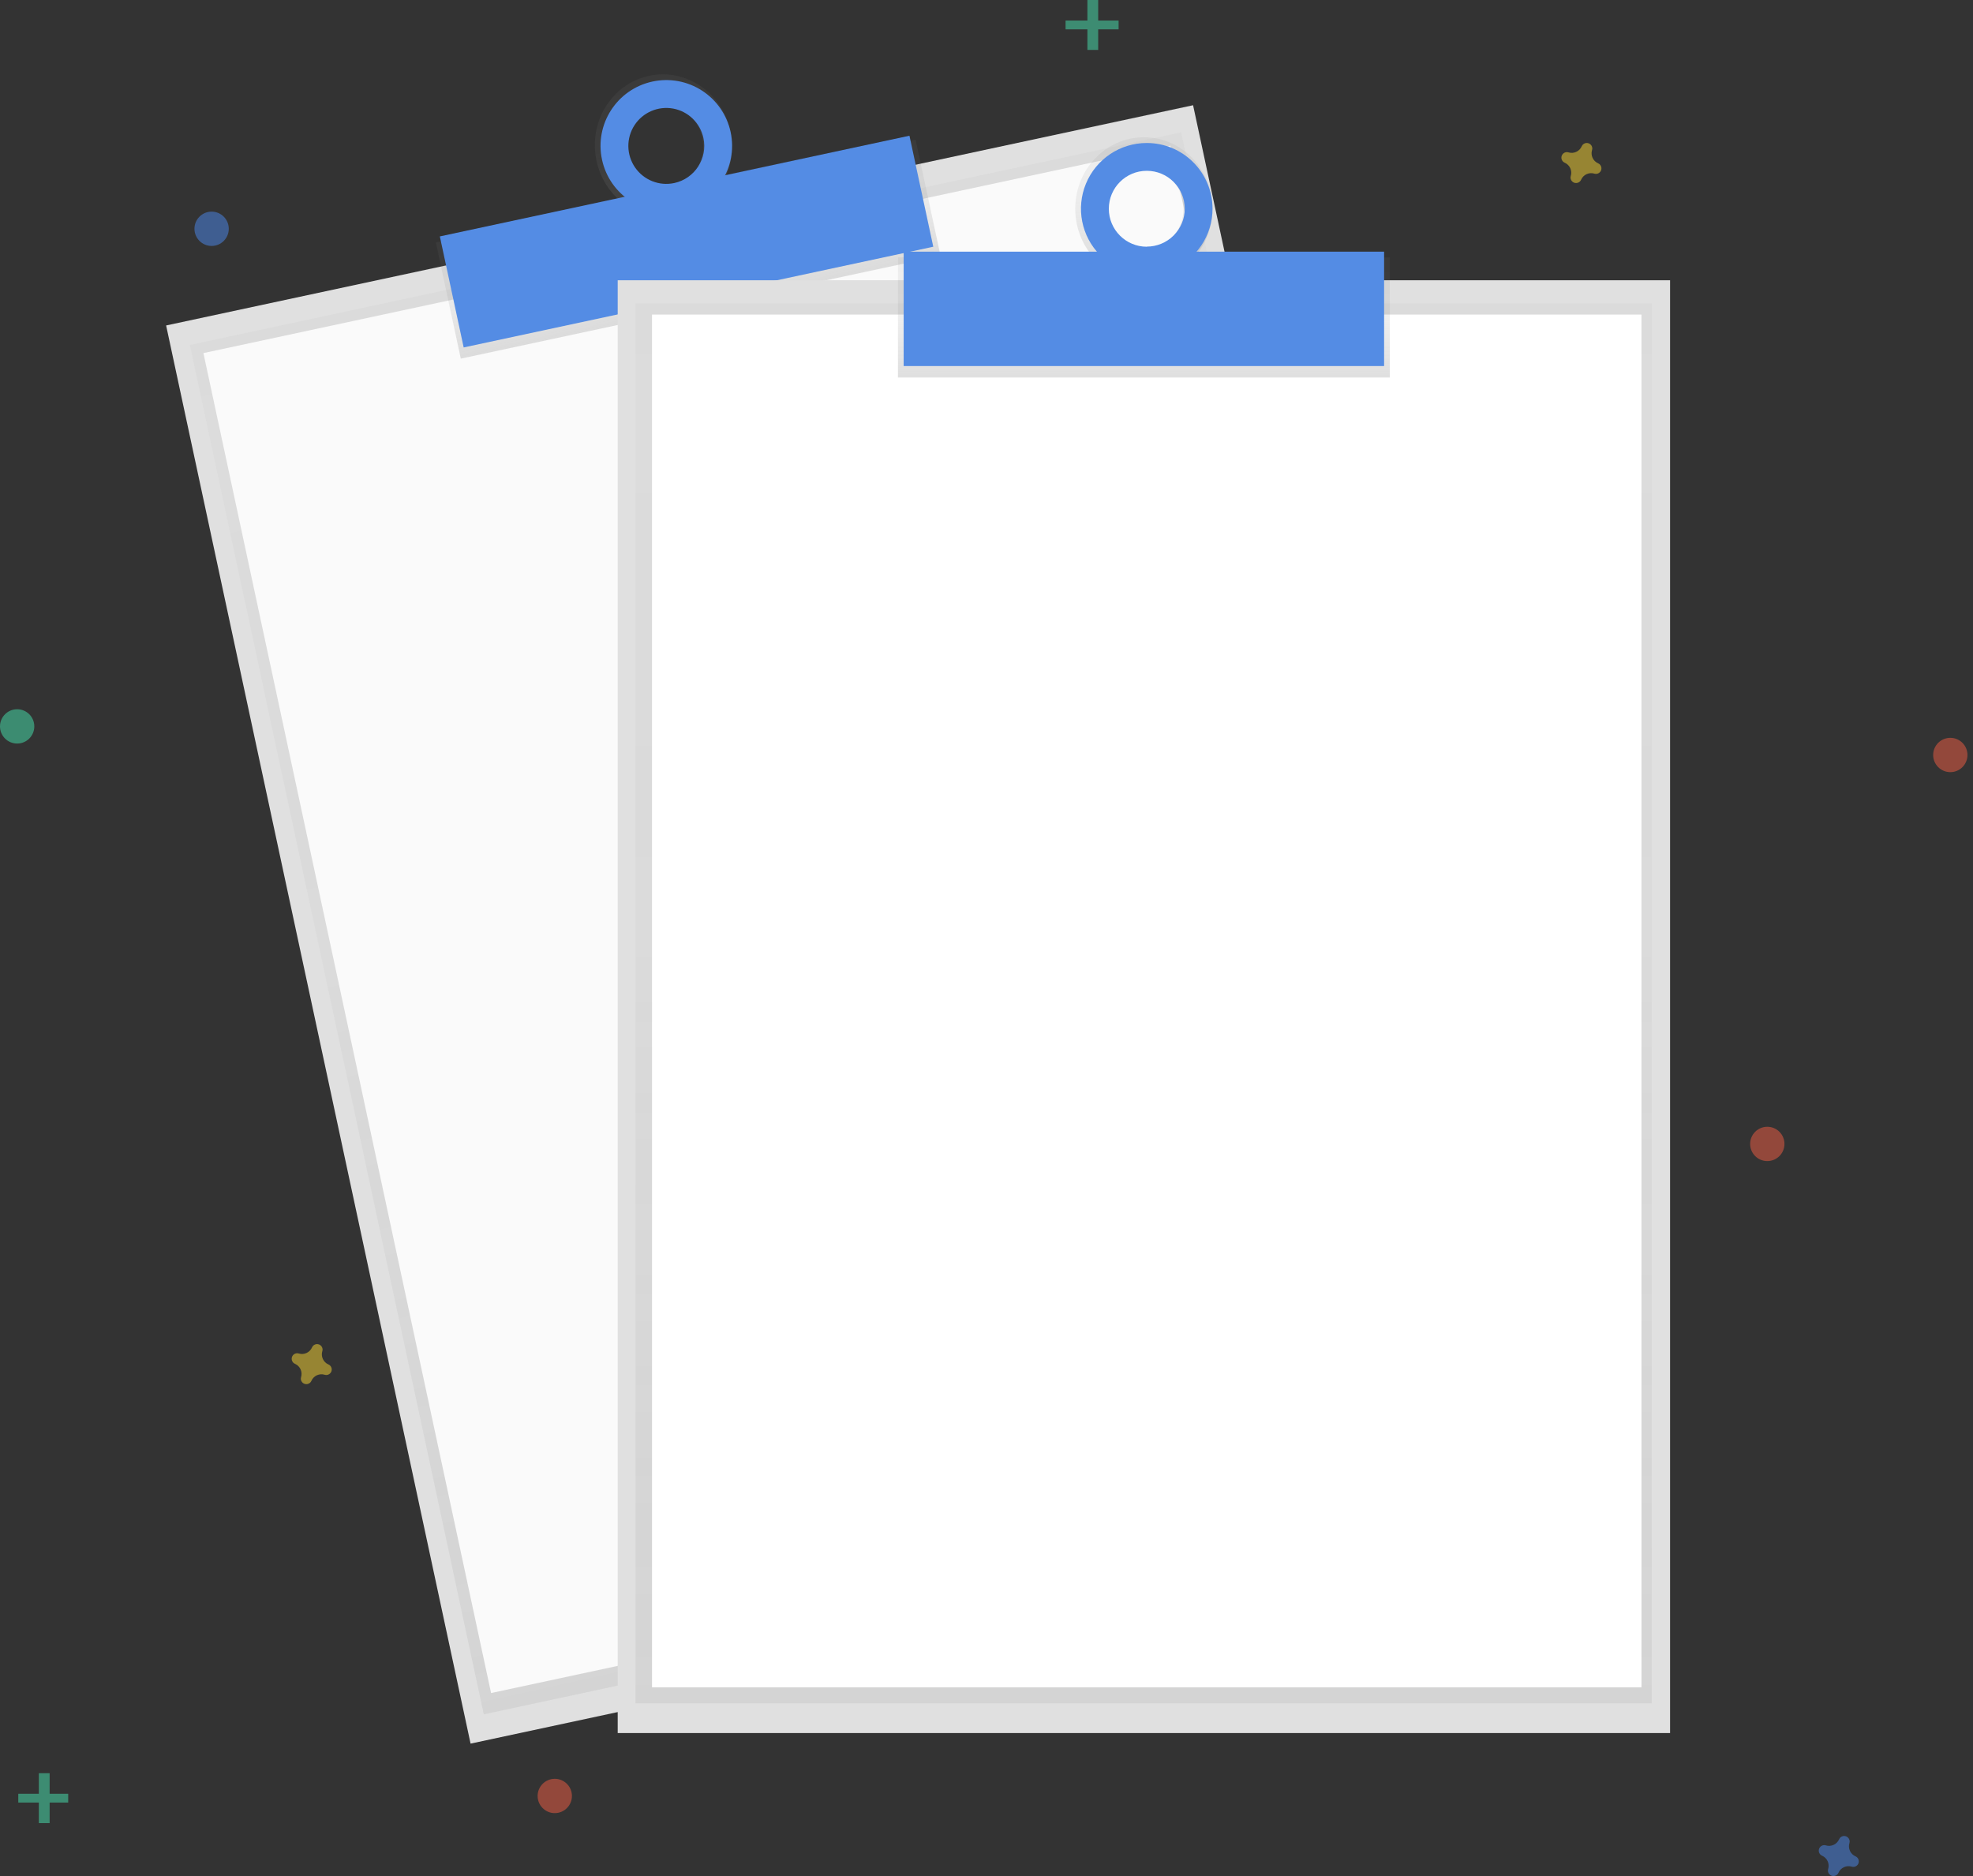
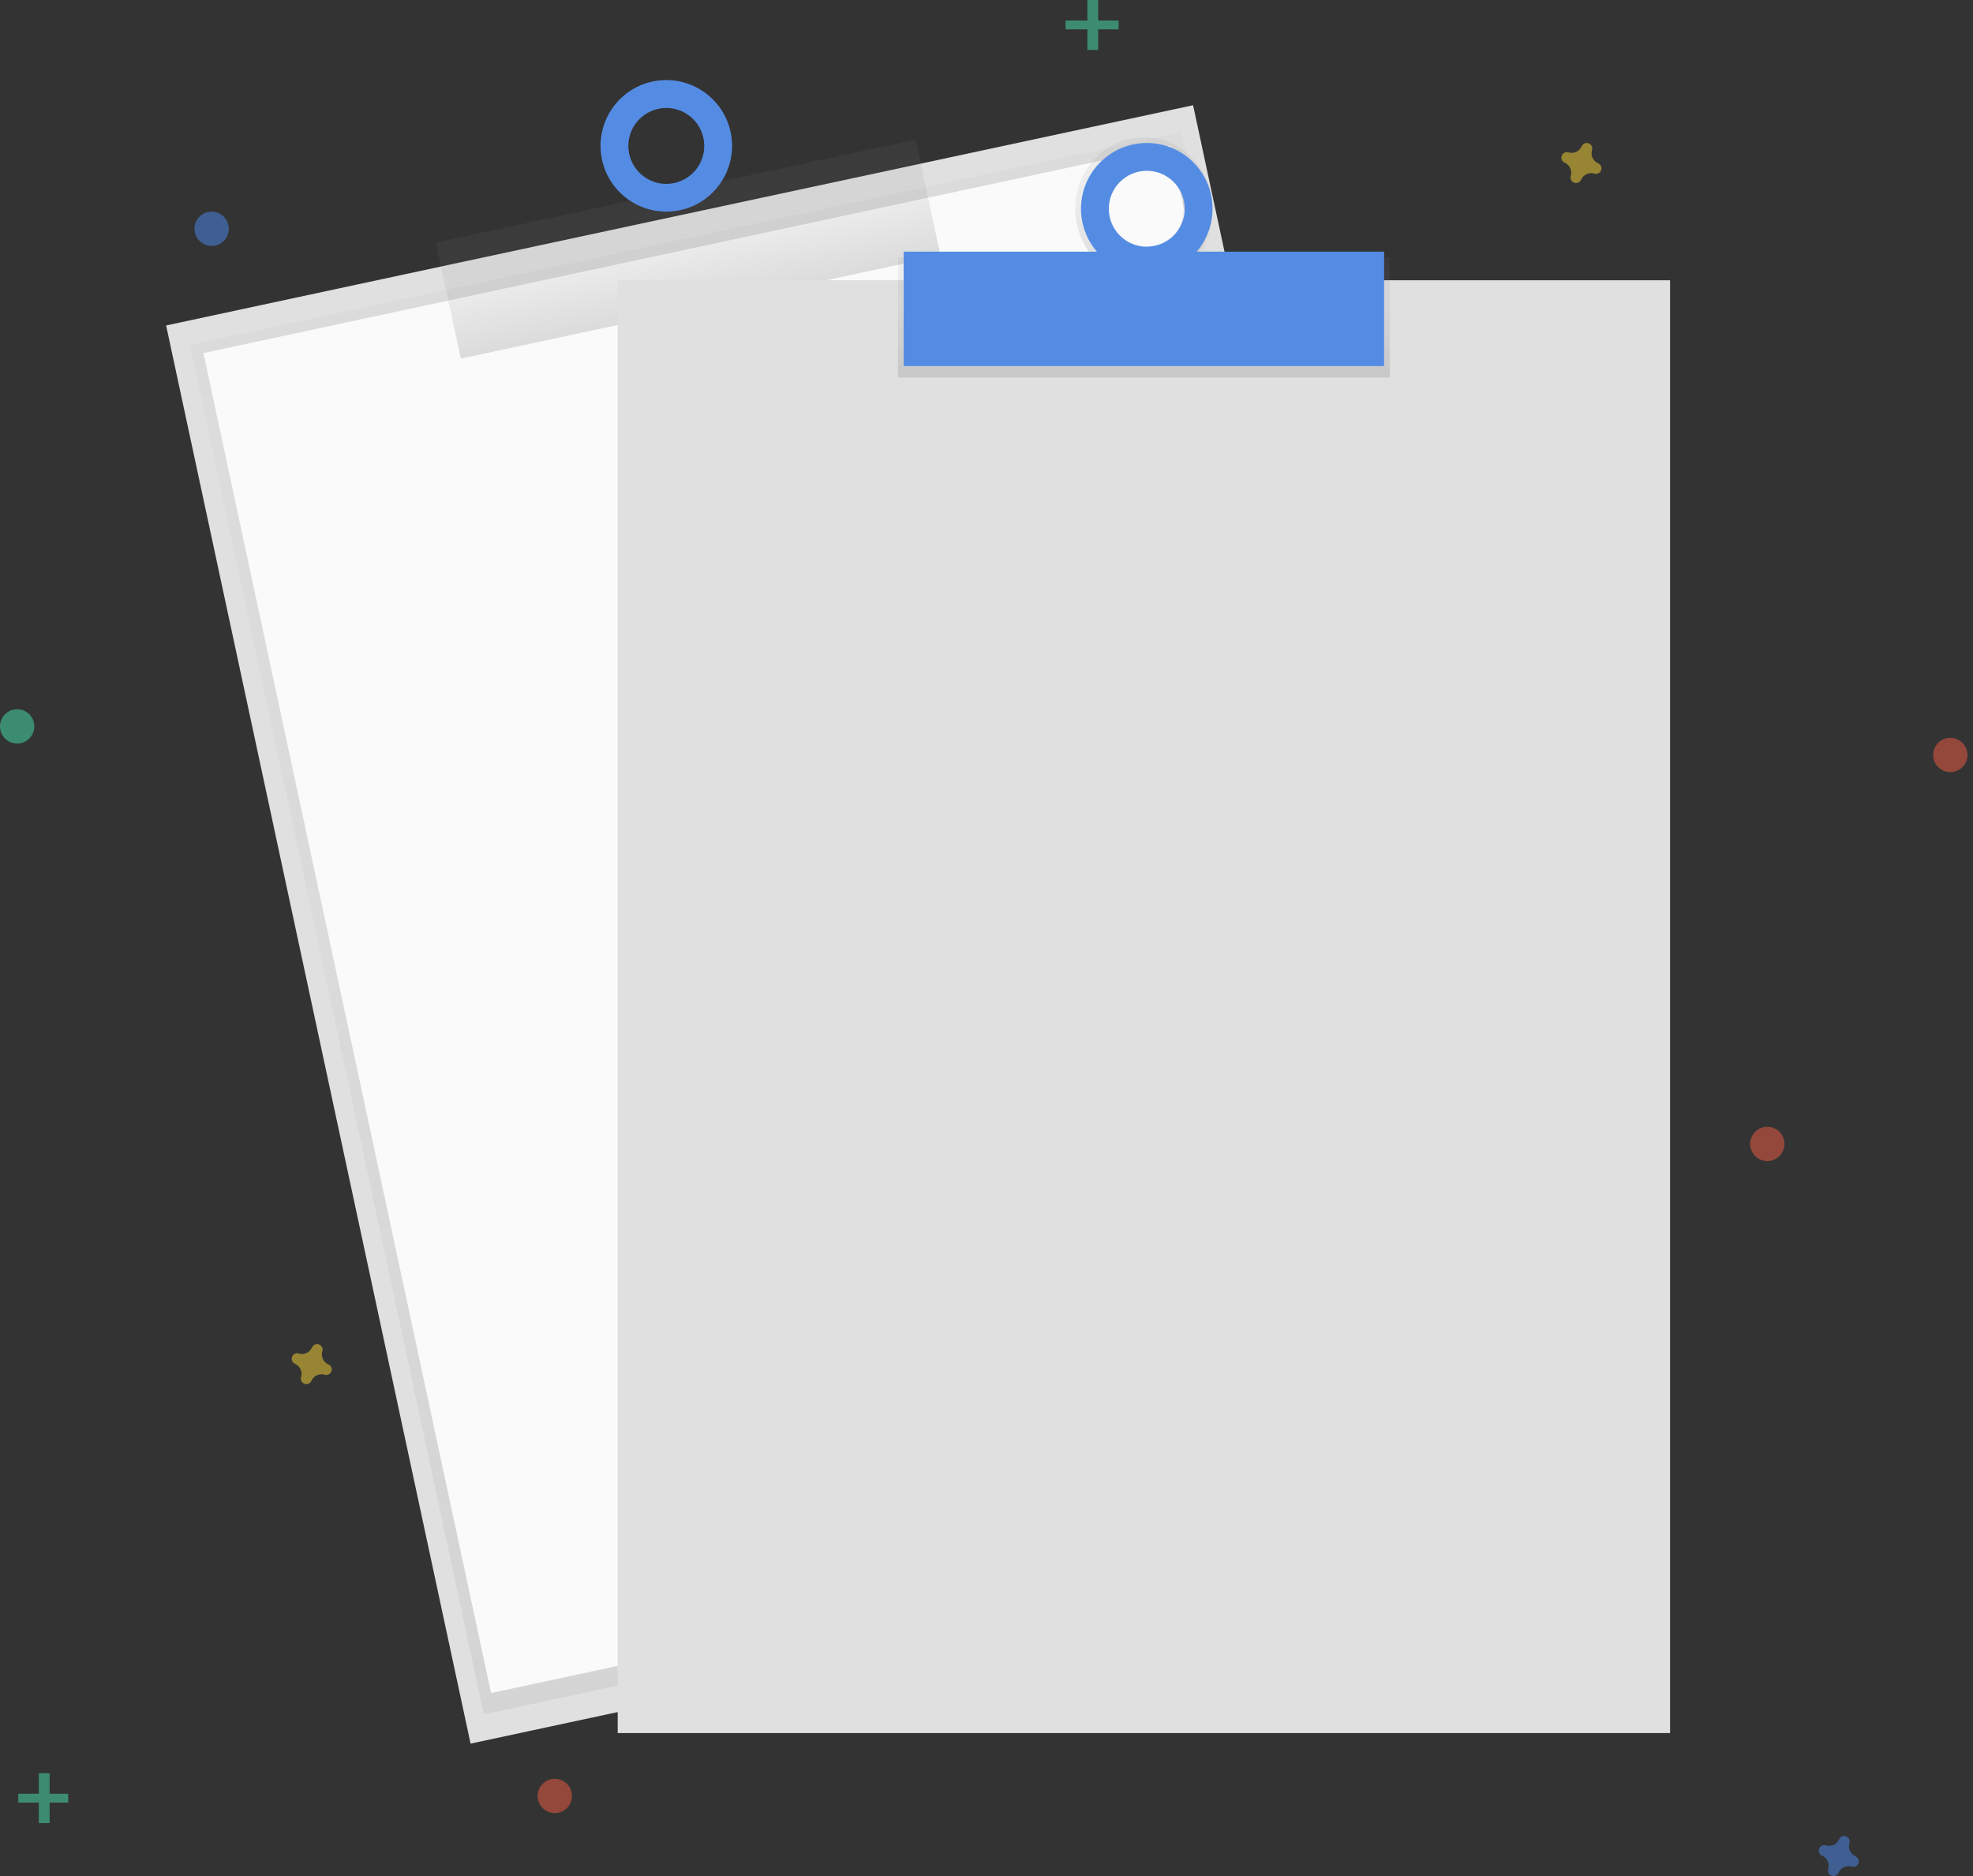
<svg xmlns="http://www.w3.org/2000/svg" width="183" height="174" viewBox="0 0 183 174">
  <rect x="0" y="0" width="183" height="174" fill="#333333" stroke="none" />
  <defs>
    <linearGradient id="no-data-a" x1="49.999%" x2="49.999%" y1="100%" y2="0%">
      <stop offset="0%" stop-color="gray" stop-opacity=".25" />
      <stop offset="54%" stop-color="gray" stop-opacity=".12" />
      <stop offset="100%" stop-color="gray" stop-opacity=".1" />
    </linearGradient>
    <linearGradient id="no-data-b" x1="50%" x2="50%" y1="100%" y2="0%">
      <stop offset="0%" stop-color="gray" stop-opacity=".25" />
      <stop offset="54%" stop-color="gray" stop-opacity=".12" />
      <stop offset="100%" stop-color="gray" stop-opacity=".1" />
    </linearGradient>
    <linearGradient id="no-data-c" x1="59.917%" x2="40.138%" y1="98.88%" y2="1.029%">
      <stop offset="0%" stop-color="gray" stop-opacity=".25" />
      <stop offset="54%" stop-color="gray" stop-opacity=".12" />
      <stop offset="100%" stop-color="gray" stop-opacity=".1" />
    </linearGradient>
    <linearGradient id="no-data-d" x1="49.999%" x2="49.999%" y1="100%" y2="0%">
      <stop offset="0%" stop-color="gray" stop-opacity=".25" />
      <stop offset="54%" stop-color="gray" stop-opacity=".12" />
      <stop offset="100%" stop-color="gray" stop-opacity=".1" />
    </linearGradient>
    <linearGradient id="no-data-e" x1="50%" x2="50%" y1="100%" y2="0%">
      <stop offset="0%" stop-color="gray" stop-opacity=".25" />
      <stop offset="54%" stop-color="gray" stop-opacity=".12" />
      <stop offset="100%" stop-color="gray" stop-opacity=".1" />
    </linearGradient>
    <linearGradient id="no-data-f" x1="50%" x2="50%" y1="99.914%" y2="-.086%">
      <stop offset="0%" stop-color="gray" stop-opacity=".25" />
      <stop offset="54%" stop-color="gray" stop-opacity=".12" />
      <stop offset="100%" stop-color="gray" stop-opacity=".1" />
    </linearGradient>
  </defs>
  <g fill="none">
    <polygon fill="#E0E0E0" points="28.437 18.469 125.855 18.48 125.871 153.01 28.453 152.998" transform="rotate(-12.11 77.154 85.739)" />
    <polygon fill="url(#no-data-a)" points="12.688 8.489 106.716 8.493 106.721 138.387 12.693 138.383" opacity=".5" transform="rotate(-12.11 125.97 -2.98)" />
    <polygon fill="#FAFAFA" points="31.181 21.711 122.911 21.722 122.926 148.832 31.196 148.821" transform="rotate(-12.11 77.054 85.271)" />
    <polygon fill="url(#no-data-b)" points="41.077 17.594 86.583 17.599 86.584 28.617 41.078 28.611" transform="rotate(-12.11 63.83 23.105)" />
-     <path fill="url(#no-data-c)" d="M60.174,7.039 C56.738,7.791 54.565,11.305 55.321,14.887 C56.076,18.469 59.471,20.768 62.9,20.016 C66.328,19.264 68.508,15.75 67.753,12.168 C66.997,8.586 63.609,6.287 60.174,7.039 Z M62.329,17.283 C60.844,17.644 59.293,17.054 58.403,15.79 C57.513,14.526 57.463,12.839 58.275,11.521 C59.086,10.204 60.6,9.518 62.104,9.785 C63.607,10.053 64.803,11.221 65.129,12.74 C65.351,13.721 65.181,14.752 64.656,15.605 C64.13,16.457 63.293,17.061 62.329,17.283 Z" />
-     <polygon fill="#548CE4" points="41.406 17.137 85.953 17.143 85.954 27.674 41.407 27.669" transform="rotate(-12.11 63.68 22.406)" />
    <path fill="#548CE4" d="M60.522,7.563 C57.228,8.27 55.131,11.513 55.838,14.807 C56.545,18.101 59.788,20.198 63.081,19.491 C66.375,18.784 68.472,15.541 67.766,12.247 C67.426,10.665 66.472,9.283 65.114,8.405 C63.755,7.526 62.104,7.223 60.522,7.563 L60.522,7.563 Z M62.54,16.976 C61.147,17.275 59.712,16.705 58.904,15.533 C58.095,14.361 58.072,12.817 58.845,11.621 C59.619,10.426 61.036,9.814 62.437,10.071 C63.837,10.328 64.945,11.403 65.243,12.796 C65.651,14.697 64.44,16.568 62.54,16.976 L62.54,16.976 Z" />
    <rect width="97.61" height="134.744" x="57.293" y="25.994" fill="#E0E0E0" />
-     <rect width="94.259" height="129.838" x=".063" y=".027" fill="url(#no-data-d)" opacity=".5" transform="translate(58.884 28.116)" />
-     <rect width="91.774" height="127.317" x="60.476" y="29.177" fill="#FFF" />
    <rect width="45.622" height="11.14" x="83.287" y="23.872" fill="url(#no-data-e)" />
    <path fill="url(#no-data-f)" d="M106.098,12.732 C102.582,12.732 99.732,15.7 99.732,19.363 C99.732,23.026 102.582,25.994 106.098,25.994 C109.613,25.994 112.463,23.026 112.463,19.363 C112.463,15.7 109.613,12.732 106.098,12.732 Z M106.098,23.189 C104.569,23.226 103.171,22.317 102.56,20.891 C101.95,19.465 102.249,17.804 103.317,16.691 C104.386,15.578 106.01,15.234 107.426,15.82 C108.842,16.407 109.769,17.807 109.769,19.363 C109.784,21.444 108.143,23.146 106.098,23.171 L106.098,23.189 Z" />
    <rect width="44.561" height="10.61" x="83.817" y="23.341" fill="#548CE4" />
    <path fill="#548CE4" d="M106.363,13.262 C103.895,13.262 101.671,14.749 100.727,17.028 C99.783,19.308 100.304,21.932 102.049,23.676 C103.794,25.421 106.418,25.943 108.697,24.999 C110.977,24.055 112.463,21.83 112.463,19.363 C112.463,15.993 109.732,13.262 106.363,13.262 L106.363,13.262 Z M106.363,22.884 C104.42,22.881 102.846,21.306 102.846,19.363 C102.846,17.42 104.42,15.844 106.363,15.842 C108.306,15.839 109.883,17.411 109.888,19.354 C109.888,20.288 109.516,21.184 108.855,21.844 C108.193,22.504 107.297,22.874 106.363,22.873 L106.363,22.884 Z" />
    <g fill="#47E6B1" opacity=".5" transform="translate(1.591 164.451)">
      <rect width="1" height="4.629" x="2.012" y=".011" />
      <polygon points="2.013 .012 2.829 .012 2.829 4.641 2.013 4.641" transform="rotate(90 2.42 2.326)" />
    </g>
    <g fill="#47E6B1" opacity=".5" transform="translate(98.67)">
      <rect width="1" height="4.629" x="2.189" />
      <polygon points="2.216 -.146 3.032 -.146 3.032 4.773 2.216 4.773" transform="rotate(90 2.624 2.313)" />
    </g>
    <path fill="#4D8AF0" d="M172.106,172.174 C171.63,171.967 171.386,171.437 171.537,170.942 C171.548,170.905 171.556,170.867 171.559,170.829 L171.559,170.829 C171.572,170.604 171.437,170.396 171.225,170.318 C171.014,170.24 170.776,170.31 170.64,170.49 L170.64,170.49 C170.617,170.521 170.598,170.554 170.583,170.59 C170.376,171.065 169.846,171.309 169.35,171.158 C169.313,171.147 169.276,171.139 169.237,171.136 L169.237,171.136 C169.012,171.123 168.805,171.258 168.727,171.47 C168.649,171.681 168.719,171.919 168.899,172.055 L168.899,172.055 C168.929,172.078 168.963,172.097 168.998,172.112 C169.473,172.319 169.718,172.849 169.567,173.345 C169.555,173.382 169.548,173.42 169.545,173.458 L169.545,173.458 C169.531,173.683 169.667,173.89 169.878,173.968 C170.09,174.046 170.328,173.977 170.463,173.797 L170.463,173.797 C170.486,173.766 170.506,173.732 170.521,173.697 C170.728,173.222 171.258,172.977 171.754,173.128 C171.79,173.14 171.828,173.147 171.866,173.15 L171.866,173.15 C172.092,173.164 172.299,173.028 172.377,172.817 C172.455,172.605 172.385,172.368 172.205,172.232 L172.205,172.232 C172.174,172.209 172.141,172.189 172.106,172.174 Z" opacity=".5" />
    <path fill="#FDD835" d="M30.465 126.552C29.99 126.345 29.745 125.815 29.896 125.32 29.908 125.283 29.916 125.245 29.919 125.207L29.919 125.207C29.932 124.982 29.797 124.774 29.585 124.696 29.374 124.618 29.136 124.688 29 124.868L29 124.868C28.977 124.899 28.958 124.932 28.943 124.968 28.736 125.443 28.206 125.687 27.71 125.536 27.673 125.525 27.635 125.517 27.597 125.514L27.597 125.514C27.372 125.501 27.164 125.636 27.086 125.848 27.008 126.059 27.078 126.297 27.258 126.433L27.258 126.433C27.289 126.456 27.323 126.475 27.358 126.49 27.833 126.697 28.078 127.227 27.927 127.723 27.915 127.76 27.907 127.798 27.905 127.836L27.905 127.836C27.891 128.061 28.026 128.268 28.238 128.346 28.45 128.424 28.687 128.355 28.823 128.175L28.823 128.175C28.846 128.144 28.865 128.11 28.881 128.075 29.087 127.6 29.618 127.355 30.113 127.506 30.15 127.518 30.188 127.525 30.226 127.528L30.226 127.528C30.451 127.542 30.659 127.406 30.737 127.195 30.815 126.983 30.745 126.746 30.565 126.61L30.565 126.61C30.534 126.587 30.501 126.568 30.465 126.552zM148.234 15.15C147.758 14.943 147.514 14.413 147.665 13.917 147.677 13.88 147.684 13.843 147.687 13.804L147.687 13.804C147.7 13.579 147.565 13.372 147.353 13.294 147.142 13.216 146.904 13.286 146.768 13.466L146.768 13.466C146.745 13.496 146.726 13.53 146.711 13.565 146.504 14.04 145.974 14.285 145.478 14.134 145.441 14.122 145.404 14.115 145.365 14.112L145.365 14.112C145.14 14.098 144.933 14.234 144.855 14.445 144.777 14.657 144.847 14.895 145.027 15.03L145.027 15.03C145.057 15.053 145.091 15.073 145.126 15.088 145.601 15.295 145.846 15.825 145.695 16.321 145.683 16.357 145.676 16.395 145.673 16.434L145.673 16.434C145.659 16.659 145.795 16.866 146.006 16.944 146.218 17.022 146.456 16.952 146.591 16.772L146.591 16.772C146.614 16.741 146.634 16.708 146.649 16.673 146.856 16.197 147.386 15.953 147.882 16.104 147.918 16.116 147.956 16.123 147.995 16.126L147.995 16.126C148.22 16.139 148.427 16.004 148.505 15.792 148.583 15.581 148.513 15.343 148.333 15.207L148.333 15.207C148.302 15.184 148.269 15.165 148.234 15.15L148.234 15.15z" opacity=".5" />
    <circle cx="180.896" cy="70.024" r="1.591" fill="#F55F44" opacity=".5" />
    <circle cx="51.457" cy="166.573" r="1.591" fill="#F55F44" opacity=".5" />
    <circle cx="163.921" cy="106.098" r="1.591" fill="#F55F44" opacity=".5" />
    <circle cx="19.628" cy="21.22" r="1.591" fill="#4D8AF0" opacity=".5" />
    <circle cx="1.591" cy="67.372" r="1.591" fill="#47E6B1" opacity=".5" />
  </g>
</svg>